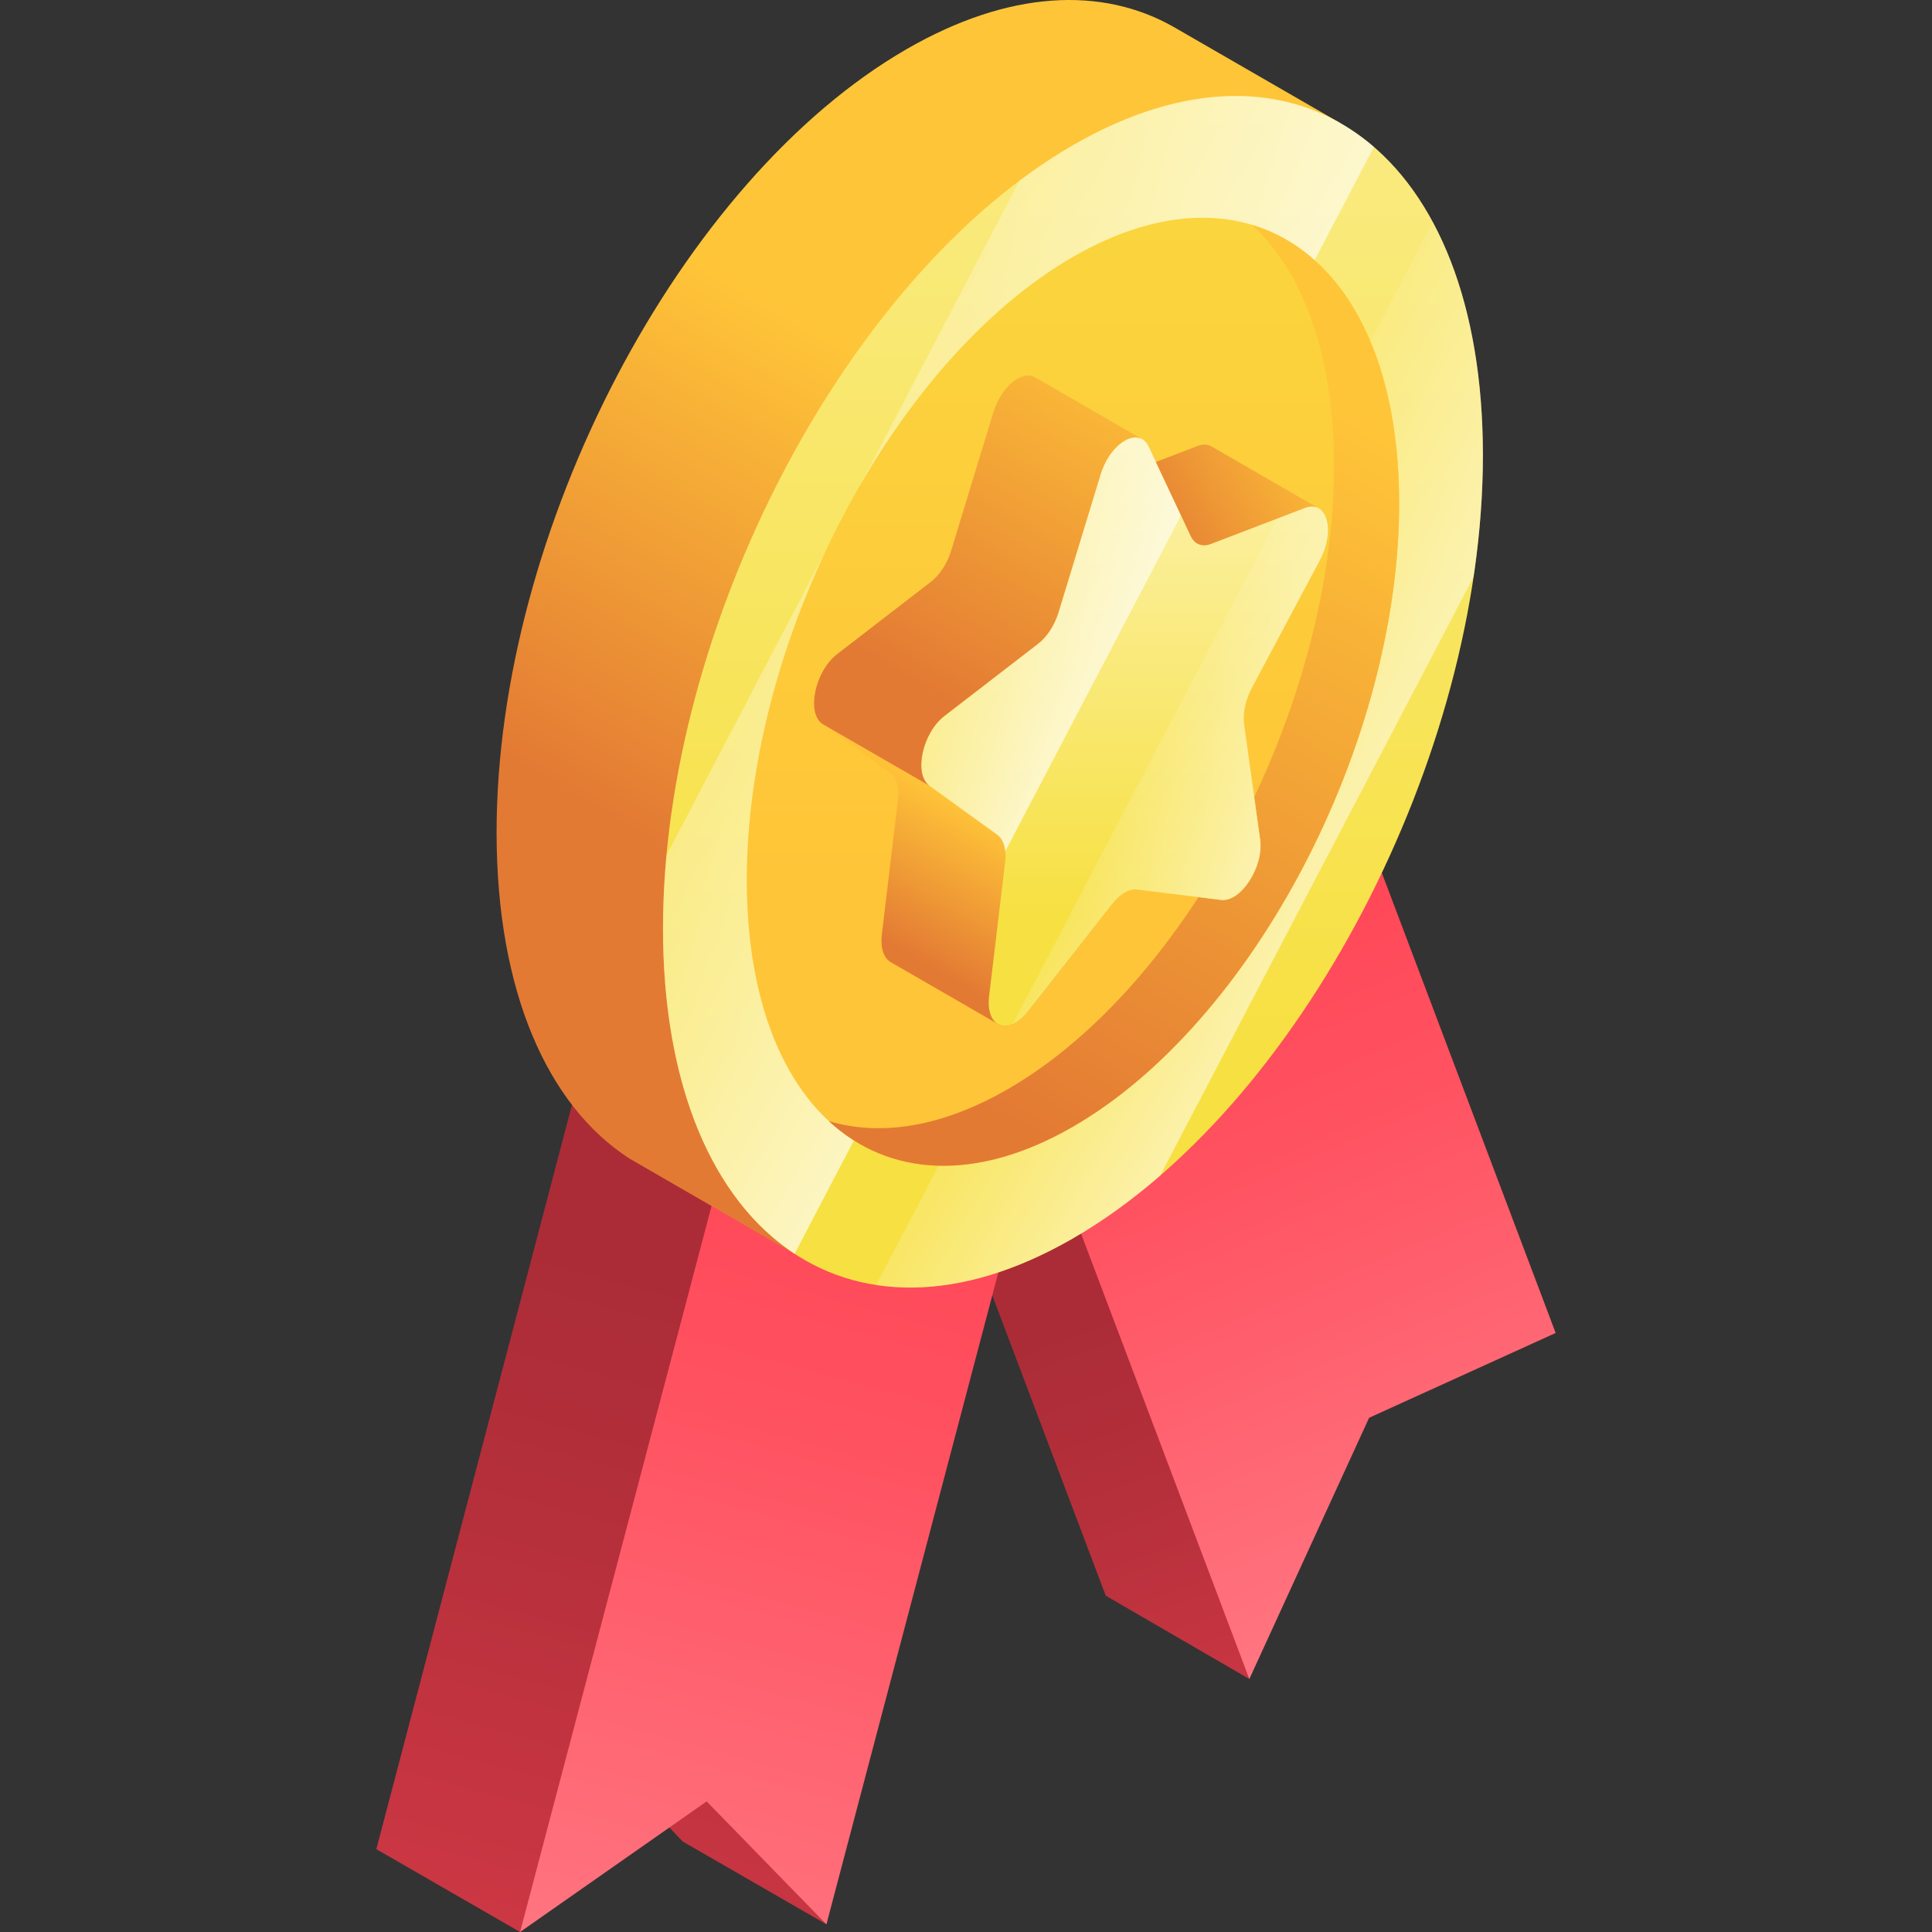
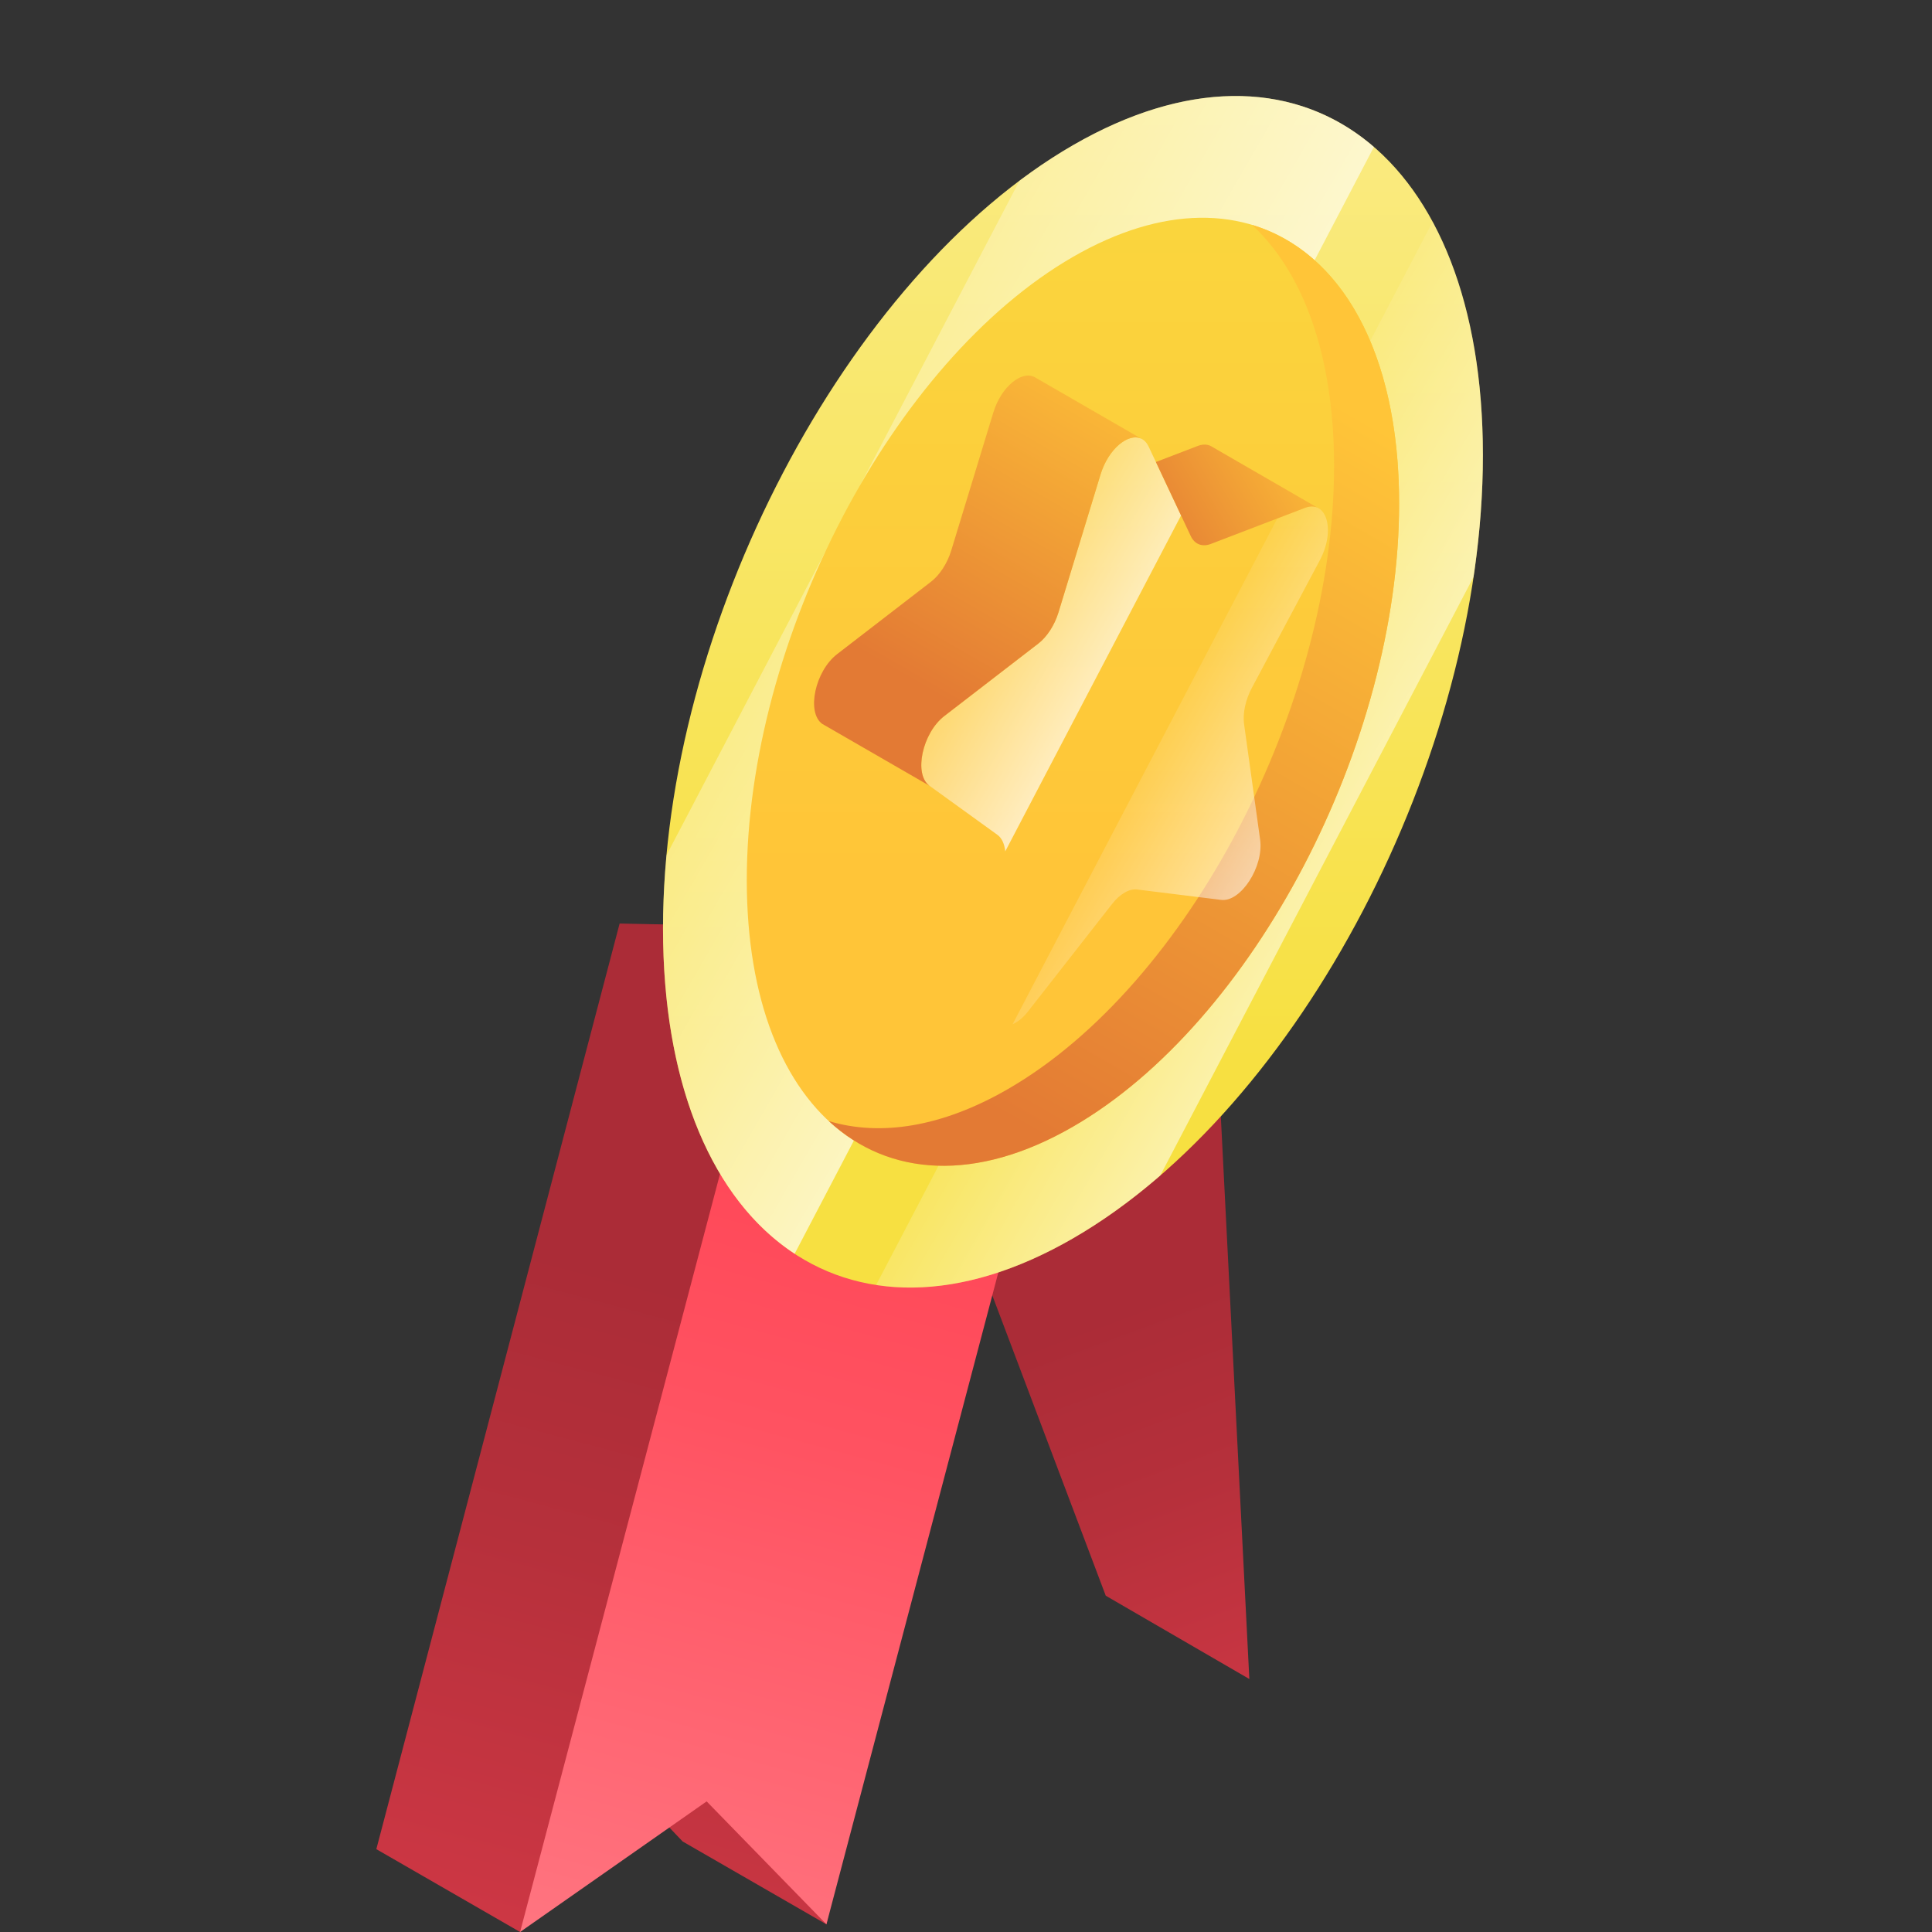
<svg xmlns="http://www.w3.org/2000/svg" xmlns:xlink="http://www.w3.org/1999/xlink" version="1.1" width="512" height="512" x="0" y="0" viewBox="0 0 512 512" style="enable-background:new 0 0 512 512" xml:space="preserve">
  <rect x="0" y="0" width="512" height="512" fill="#333333" stroke="none" />
  <g>
    <linearGradient id="lg1">
      <stop offset="0" stop-color="#ab2c37" />
      <stop offset=".205" stop-color="#b6303b" />
      <stop offset=".568" stop-color="#d43947" />
      <stop offset="1" stop-color="#ff4757" />
    </linearGradient>
    <linearGradient id="SVGID_1_" gradientUnits="userSpaceOnUse" x1="199.877" x2="106.455" xlink:href="#lg1" y1="346.204" y2="698.168" />
    <linearGradient id="SVGID_2_" gradientUnits="userSpaceOnUse" x1="318.513" x2="402.945" xlink:href="#lg1" y1="339.481" y2="567.991" />
    <linearGradient id="lg2">
      <stop offset="0" stop-color="#ff4757" />
      <stop offset=".303" stop-color="#ff5261" />
      <stop offset=".836" stop-color="#ff707c" />
      <stop offset="1" stop-color="#ff7a85" />
    </linearGradient>
    <linearGradient id="SVGID_3_" gradientUnits="userSpaceOnUse" x1="232.15" x2="169.406" xlink:href="#lg2" y1="309.951" y2="541.172" />
    <linearGradient id="SVGID_4_" gradientUnits="userSpaceOnUse" x1="312.094" x2="389.943" xlink:href="#lg2" y1="250.438" y2="434.02" />
    <linearGradient id="lg3">
      <stop offset="0" stop-color="#e37a34" />
      <stop offset="1" stop-color="#ffc538" />
    </linearGradient>
    <linearGradient id="SVGID_5_" gradientUnits="userSpaceOnUse" x1="184.917" x2="254.788" xlink:href="#lg3" y1="229.786" y2="108.766" />
    <linearGradient id="lg4">
      <stop offset="0" stop-color="#f7e041" />
      <stop offset="1" stop-color="#fcf3b3" />
    </linearGradient>
    <linearGradient id="SVGID_6_" gradientUnits="userSpaceOnUse" x1="284.344" x2="284.344" xlink:href="#lg4" y1="281.215" y2="-167.459" />
    <linearGradient id="lg5">
      <stop offset="0" stop-color="#fff" />
      <stop offset="1" stop-color="#fff" stop-opacity="0" />
    </linearGradient>
    <linearGradient id="SVGID_7_" gradientUnits="userSpaceOnUse" x1="410.27" x2="288.698" xlink:href="#lg5" y1="259.889" y2="189.699" />
    <linearGradient id="SVGID_8_" gradientUnits="userSpaceOnUse" x1="359.308" x2="157.529" xlink:href="#lg5" y1="226.56" y2="110.062" />
    <linearGradient id="SVGID_9_" gradientUnits="userSpaceOnUse" x1="284.344" x2="284.344" y1="231.514" y2="-60.851">
      <stop offset="0" stop-color="#ffc538" />
      <stop offset="1" stop-color="#f7e041" />
    </linearGradient>
    <linearGradient id="SVGID_10_" gradientUnits="userSpaceOnUse" x1="255.072" x2="359.065" xlink:href="#lg3" y1="289.5" y2="109.381" />
    <linearGradient id="SVGID_11_" gradientUnits="userSpaceOnUse" x1="245.739" x2="266.839" xlink:href="#lg3" y1="255.65" y2="219.104" />
    <linearGradient id="SVGID_12_" gradientUnits="userSpaceOnUse" x1="298.034" x2="298.034" xlink:href="#lg4" y1="243.339" y2="109.237" />
    <linearGradient id="SVGID_13_" gradientUnits="userSpaceOnUse" x1="374.411" x2="295.157" xlink:href="#lg5" y1="240.88" y2="195.122" />
    <linearGradient id="SVGID_14_" gradientUnits="userSpaceOnUse" x1="318.49" x2="245.165" xlink:href="#lg5" y1="190.595" y2="148.26" />
    <linearGradient id="SVGID_15_" gradientUnits="userSpaceOnUse" x1="302.773" x2="351.461" xlink:href="#lg3" y1="142.864" y2="114.754" />
    <linearGradient id="SVGID_16_" gradientUnits="userSpaceOnUse" x1="243.101" x2="297.097" xlink:href="#lg3" y1="181.289" y2="87.766" />
    <g>
      <path d="m275.726 247.068-111.519-2.324-64.475 245.301 38.098 21.955 34.503-33 8.579 9.01 38.098 21.955z" fill="url(#SVGID_1_)" data-original="url(#SVGID_1_)" />
      <path d="m317.743 181.69-81.181 91.705 56.473 149.484 38.052 22.076z" fill="url(#SVGID_2_)" data-original="url(#SVGID_2_)" />
      <path d="m194.545 296.937 81.181-2.035-56.715 215.063-31.742-32.576-49.439 34.611z" fill="url(#SVGID_3_)" data-original="url(#SVGID_3_)" />
-       <path d="m355.795 203.766-81.181 91.705 56.473 149.484 31.742-69.228 49.439-22.477z" fill="url(#SVGID_4_)" data-original="url(#SVGID_4_)" />
      <g>
-         <path d="m355.009 32.512-43.953-25.358c-19.018-10.836-43.76-9.741-70.815 5.88-60 34.641-108.64 127.576-108.64 207.576 0 42.173 13.521 72.325 35.094 86.342l-.003.007 48.397 27.963c18.801 9.91 139.92-302.41 139.92-302.41z" fill="url(#SVGID_5_)" data-original="url(#SVGID_5_)" />
        <path d="m392.984 120.608c0-80-48.64-116.771-108.64-82.13s-108.64 127.576-108.64 207.576 48.64 116.771 108.64 82.13 108.64-127.576 108.64-207.576z" fill="url(#SVGID_6_)" data-original="url(#SVGID_6_)" />
        <path d="m392.984 120.608c0-25.208-4.833-46.118-13.325-61.86l-147.48 281.787c15.484 2.384 33.259-1.435 52.165-12.351 7.942-4.586 15.683-10.202 23.141-16.665l83.02-158.626c1.619-10.877 2.479-21.695 2.479-32.285z" fill="url(#SVGID_7_)" data-original="url(#SVGID_7_)" />
        <path d="m284.344 38.478c-4.798 2.77-9.522 5.917-14.155 9.396l-93.567 178.777c-.603 6.526-.918 13.006-.918 19.403 0 42.036 13.434 72.127 34.885 86.203l153.513-293.314c-19.845-17.143-48.231-18.667-79.758-.465z" fill="url(#SVGID_8_)" data-original="url(#SVGID_8_)" />
        <path d="m370.782 133.426c0-63.651-38.7-92.908-86.438-65.346s-86.438 101.505-86.438 165.156 38.7 92.908 86.438 65.346c47.739-27.561 86.438-101.504 86.438-165.156z" fill="url(#SVGID_9_)" data-original="url(#SVGID_9_)" />
        <path d="m331.804 59.6c13.523 12.532 21.739 34.546 21.739 63.865 0 63.651-38.7 137.595-86.438 165.156-17.53 10.121-33.837 12.571-47.46 8.48 15.836 14.675 38.95 16.347 64.699 1.481 47.739-27.562 86.438-101.505 86.438-165.156.001-40.279-15.5-66.775-38.978-73.826z" fill="url(#SVGID_10_)" data-original="url(#SVGID_10_)" />
        <g>
-           <path d="m349.754 148.508c3.066-5.755 2.679-11.66.006-13.616l.001-.001-.014-.008c-.206-.149-.424-.279-.657-.38l-27.969-16.16c-.05-.031-.101-.06-.152-.088l-.032-.019-.001.001c-.954-.515-2.149-.584-3.547-.048l-11.064 4.244-1.903-4.042c-.487-1.035-1.146-1.724-1.912-2.107l-28.265-16.317-.001.006c-3.329-1.883-8.855 2.315-11.014 9.393l-11.132 36.502c-1.037 3.402-3.043 6.502-5.362 8.291l-24.892 19.194c-5.841 4.505-8.174 15.423-3.947 18.476l18.012 13.01c1.679 1.213 2.444 3.913 2.048 7.223l-4.252 35.51c-.47 3.929.639 6.535 2.489 7.494v.001l28.218 16.286.003-.004c2.078 1.251 5.191.313 8.043-3.333l22.264-28.461c2.075-2.652 4.553-4.083 6.628-3.826l22.264 2.752c5.225.646 11.331-8.795 10.333-15.976l-4.252-30.6c-.396-2.852.37-6.437 2.048-9.588z" fill="url(#SVGID_11_)" data-original="url(#SVGID_11_)" />
-           <path d="m304.42 118.392 11.132 23.648c1.037 2.204 3.043 2.989 5.362 2.099l24.892-9.549c5.841-2.241 8.174 5.984 3.947 13.918l-18.012 33.81c-1.678 3.151-2.444 6.736-2.048 9.588l4.252 30.6c.998 7.181-5.109 16.622-10.333 15.976l-22.264-2.752c-2.075-.256-4.553 1.175-6.628 3.827l-22.264 28.461c-5.225 6.679-11.331 4.289-10.334-4.044l4.252-35.51c.396-3.309-.37-6.01-2.048-7.222l-18.012-13.011c-4.227-3.053-1.895-13.971 3.947-18.476l24.892-19.194c2.319-1.789 4.325-4.889 5.362-8.29l11.132-36.502c2.613-8.569 10.161-12.926 12.773-7.377z" fill="url(#SVGID_12_)" data-original="url(#SVGID_12_)" />
          <path d="m333.945 222.505-4.252-30.6c-.396-2.852.37-6.437 2.048-9.587l18.012-33.81c4.227-7.934 1.894-16.159-3.947-13.918l-7.309 2.804-70.15 134.034c1.336-.566 2.751-1.676 4.108-3.411l22.264-28.461c2.075-2.652 4.553-4.083 6.628-3.827l22.264 2.752c5.226.646 11.332-8.795 10.334-15.976z" fill="url(#SVGID_13_)" data-original="url(#SVGID_13_)" />
          <path d="m304.42 118.392c-2.612-5.55-10.16-1.192-12.773 7.374l-11.132 36.502c-1.038 3.401-3.043 6.502-5.362 8.29l-24.892 19.195c-5.841 4.504-8.174 15.422-3.947 18.476l18.012 13.01c1.162.839 1.873 2.401 2.078 4.374l46.587-89.013z" fill="url(#SVGID_14_)" data-original="url(#SVGID_14_)" />
          <path d="m315.552 142.04c1.037 2.204 3.043 2.989 5.362 2.099l24.892-9.549c1.271-.488 2.376-.479 3.283-.086l-27.969-16.16c-.05-.031-.101-.06-.152-.088l-.032-.019-.001.001c-.954-.515-2.149-.584-3.547-.048l-11.064 4.244z" fill="url(#SVGID_15_)" data-original="url(#SVGID_15_)" />
          <path d="m250.261 189.753 24.892-19.194c2.319-1.789 4.325-4.889 5.362-8.291l11.132-36.502c2.126-6.969 7.517-11.152 10.861-9.481l-28.265-16.317-.001.006c-3.329-1.883-8.855 2.315-11.014 9.393l-11.132 36.502c-1.037 3.402-3.043 6.502-5.362 8.291l-24.892 19.194c-5.841 4.505-8.174 15.423-3.947 18.476l28.419 16.399c-4.227-3.054-1.895-13.971 3.947-18.476z" fill="url(#SVGID_16_)" data-original="url(#SVGID_16_)" />
        </g>
      </g>
    </g>
  </g>
</svg>